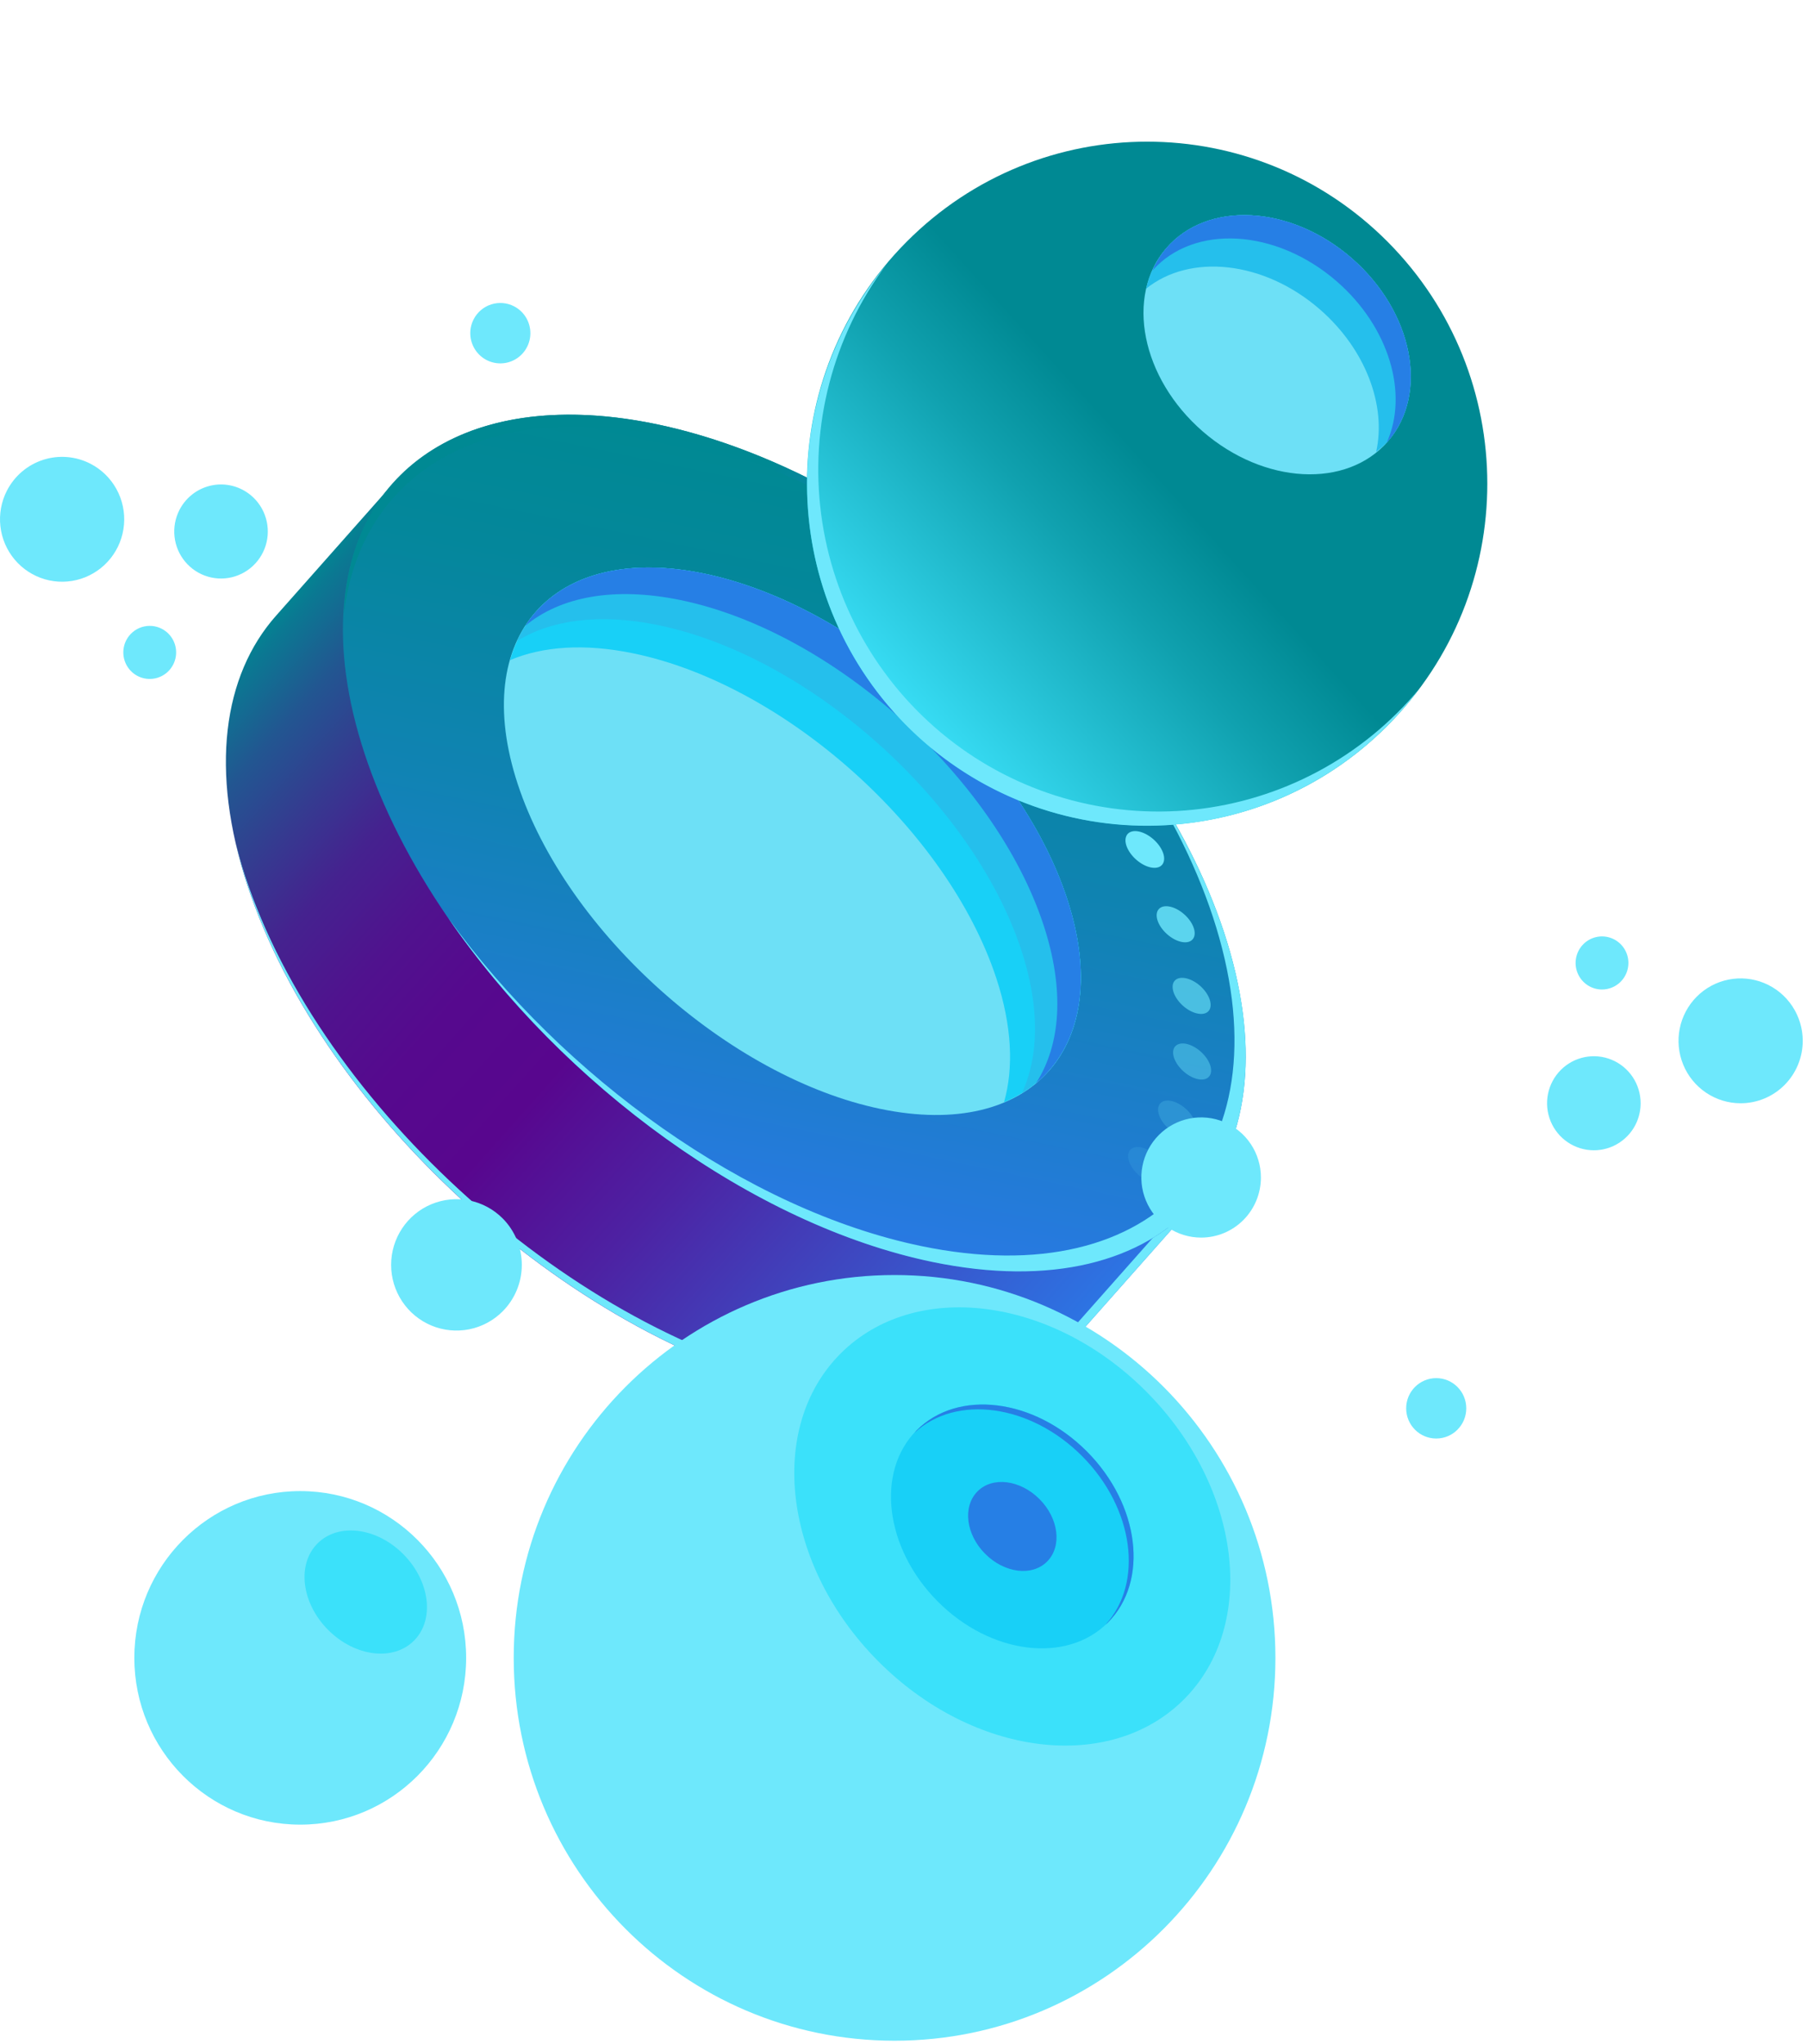
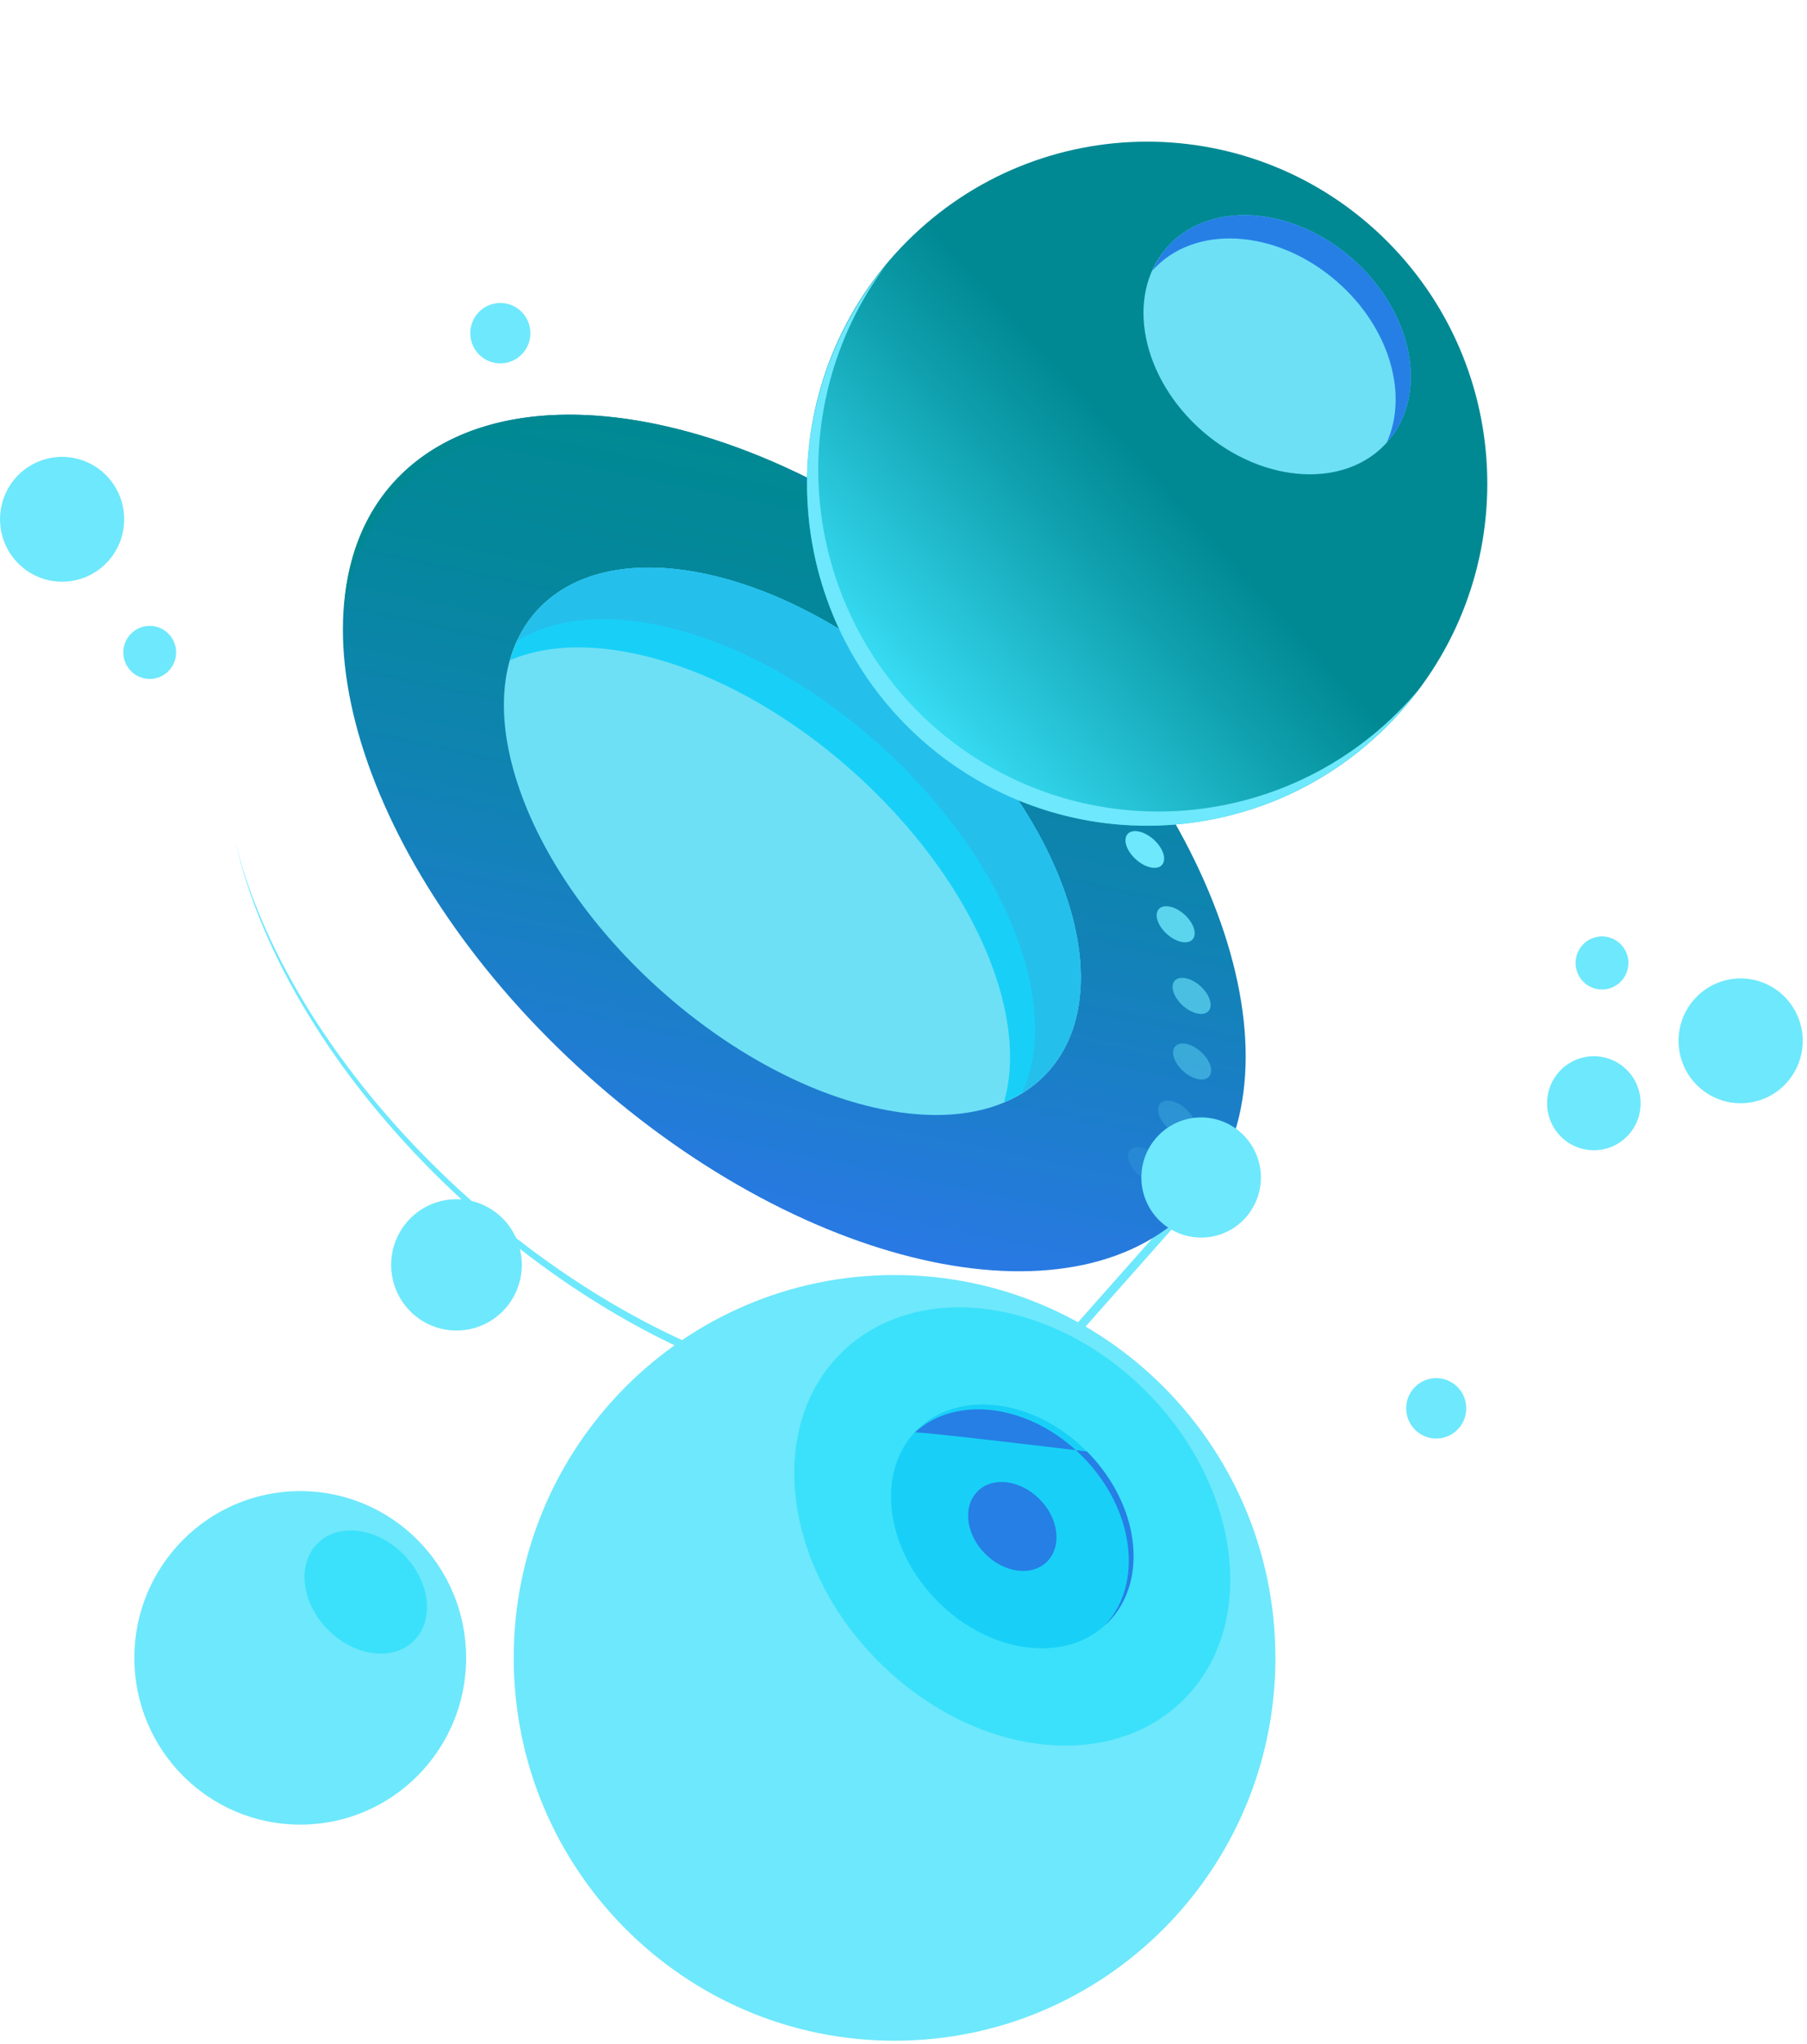
<svg xmlns="http://www.w3.org/2000/svg" width="367" height="415" viewBox="0 0 367 415" fill="none">
-   <path d="M219.114 270.884L242.836 244.113L228.407 231.213C227.656 226.09 226.463 221.043 224.84 216.128C209.372 169.161 157.763 122.973 109.562 112.951C104.516 111.9 99.389 111.29 94.239 111.127L79.809 98.213L56.047 125.03C45.32 137.132 42.553 156.361 50.284 179.84C65.752 226.808 117.361 273 165.567 283.018C189.693 288.02 208.392 283.018 219.114 270.884Z" fill="url(#paint0_linear)" />
  <path d="M241.548 242.962L218.589 268.871C207.867 281.005 189.168 286.008 165.047 280.992C116.846 270.96 65.223 224.777 49.768 177.814C48.983 175.425 48.375 173.113 47.804 170.814C48.466 173.742 49.274 176.742 50.29 179.825C65.758 226.792 117.367 272.984 165.573 283.003C189.699 288.018 208.398 283.003 219.115 270.882L242.837 244.111L241.548 242.962Z" fill="#6EE8FC" />
  <path d="M242.834 244.116C265.983 217.996 248.254 164.156 203.236 123.861C158.217 83.567 102.956 72.075 79.807 98.195C56.658 124.315 74.387 178.155 119.405 218.45C164.424 258.745 219.685 270.236 242.834 244.116Z" fill="url(#paint1_linear)" />
  <path d="M135.089 88.585C159.591 93.674 184.892 107.841 206.209 126.669C184.761 106.605 158.598 91.375 133.319 86.122C95.767 78.316 70.911 94.836 69.836 124.69C73.234 96.195 97.905 80.851 135.089 88.585Z" fill="url(#paint2_linear)" />
-   <path d="M248.603 189.3C244.492 176.825 237.777 164.426 229.31 152.721C236.702 163.473 242.582 174.759 246.316 186.095C261.78 233.062 235.245 263.007 187.044 252.984C151.651 245.625 114.444 218.735 91.054 186.409C114.276 220.185 152.763 248.612 189.33 256.213C237.532 266.213 264.081 236.263 248.603 189.3Z" fill="#6EE8FC" />
  <path d="M178.826 225.148C148.021 218.741 115.039 189.22 105.156 159.211C95.273 129.202 112.23 110.06 143.035 116.462C173.84 122.864 206.822 152.39 216.705 182.421C226.588 212.453 209.631 231.55 178.826 225.148Z" fill="#6DE0F6" />
  <path d="M128.677 132.664C159.482 139.048 192.465 168.592 202.348 198.6C205.546 208.313 205.896 216.84 203.913 223.799C217.766 217.989 223.392 202.7 216.704 182.422C206.822 152.413 173.839 122.892 143.034 116.485C122.202 112.153 107.737 119.536 103.59 134.032C110.219 131.227 118.709 130.594 128.677 132.664Z" fill="#18D0F7" />
  <path d="M133.746 126.937C164.547 133.321 197.534 162.865 207.417 192.874C211.237 204.479 211.006 214.428 207.557 221.93C218.692 215.09 222.762 200.808 216.7 182.395C206.818 152.386 173.835 122.865 143.03 116.458C124.136 112.532 110.487 118.246 105.011 130.138C112.03 125.838 121.836 124.461 133.746 126.937Z" fill="#25BFEC" />
-   <path d="M138.264 121.845C169.068 128.229 202.051 157.768 211.934 187.781C216.303 201.046 215.409 212.173 210.414 219.92C219.362 212.496 222.211 199.149 216.703 182.396C206.82 152.387 173.837 122.866 143.032 116.46C125.845 112.889 112.981 117.28 106.674 127.066C113.757 121.188 124.651 119.036 138.264 121.845Z" fill="#267FE5" />
  <path d="M235.87 172.389C234.749 170.332 232.331 168.7 230.475 168.741C228.619 168.782 228.025 170.497 229.145 172.553C230.266 174.61 232.685 176.242 234.54 176.201C236.396 176.16 236.995 174.441 235.87 172.389Z" fill="#6EE8FC" />
  <path opacity="0.8" d="M242.409 188.291C241.683 186.298 239.469 184.397 237.463 184.05C235.458 183.703 234.419 185.035 235.145 187.028C235.871 189.02 238.089 190.922 240.095 191.268C242.1 191.615 243.135 190.283 242.409 188.291Z" fill="#6EE8FC" />
  <path opacity="0.6" d="M245.837 203.524C245.515 201.636 243.568 199.511 241.436 198.782C239.303 198.052 237.879 198.987 238.201 200.875C238.523 202.762 240.469 204.887 242.602 205.617C244.735 206.347 246.159 205.412 245.837 203.524Z" fill="#6EE8FC" />
  <path opacity="0.4" d="M245.978 217.485C246.073 215.779 244.422 213.513 242.294 212.428C240.166 211.342 238.355 211.849 238.26 213.554C238.165 215.259 239.812 217.53 241.944 218.615C244.077 219.701 245.878 219.195 245.978 217.485Z" fill="#6EE8FC" />
  <path opacity="0.2" d="M242.816 229.652C243.329 228.183 242.063 225.867 239.989 224.467C237.916 223.067 235.824 223.126 235.316 224.59C234.807 226.054 236.069 228.37 238.142 229.77C240.216 231.17 242.299 231.115 242.816 229.652Z" fill="#6EE8FC" />
  <path opacity="0.1" d="M235.295 240.181C237.006 239.939 237.355 238.111 236.08 236.104C234.805 234.098 232.382 232.661 230.671 232.912C228.961 233.163 228.611 234.982 229.886 236.989C231.161 238.995 233.584 240.427 235.295 240.181Z" fill="#6EE8FC" />
  <path d="M281.834 147.292C308.817 120.176 308.817 76.213 281.834 49.097C254.852 21.982 211.106 21.982 184.124 49.097C157.142 76.213 157.142 120.176 184.124 147.292C211.106 174.408 254.852 174.408 281.834 147.292Z" fill="url(#paint3_linear)" />
  <path d="M288.275 139.816C276.751 153.707 260.285 162.527 242.386 164.398C224.486 166.27 206.567 161.044 192.444 149.836C178.321 138.627 169.111 122.32 166.774 104.388C164.438 86.455 169.16 68.315 179.934 53.83C174.029 60.948 169.602 69.183 166.914 78.048C164.227 86.914 163.334 96.231 164.289 105.449C165.243 114.667 168.025 123.6 172.471 131.72C176.916 139.839 182.935 146.982 190.172 152.726C197.41 158.47 205.719 162.699 214.609 165.163C223.499 167.628 232.79 168.277 241.934 167.074C251.079 165.871 259.89 162.839 267.849 158.157C275.808 153.476 282.754 147.239 288.275 139.816V139.816Z" fill="#6EE8FC" />
  <path d="M244.25 87.575C231.808 76.759 228.496 60.12 236.854 50.411C245.212 40.703 262.073 41.588 274.514 52.404C286.956 63.22 290.273 79.855 281.92 89.567C273.566 99.28 256.696 98.386 244.25 87.575Z" fill="#6DE0F6" />
-   <path d="M268.032 62.787C277.425 70.945 281.599 82.422 279.494 91.738C280.363 91.088 281.174 90.361 281.917 89.568C290.27 79.855 286.958 63.216 274.512 52.404C262.065 41.593 245.209 40.699 236.855 50.412C234.841 52.767 233.438 55.587 232.771 58.62C241.679 51.415 256.661 52.92 268.032 62.787Z" fill="#25BFEC" />
  <path d="M271.49 57.128C282.18 66.412 286.073 79.974 281.681 89.778C281.749 89.695 281.844 89.645 281.917 89.568C290.27 79.855 286.958 63.216 274.512 52.404C262.065 41.593 245.209 40.699 236.855 50.412C235.712 51.77 234.774 53.289 234.069 54.921C242.491 45.469 259.148 46.403 271.49 57.128Z" fill="#267FE5" />
  <path d="M243.948 251.276C241.546 251.276 239.199 250.56 237.202 249.219C235.205 247.879 233.649 245.973 232.73 243.743C231.811 241.513 231.57 239.06 232.039 236.693C232.507 234.326 233.664 232.152 235.362 230.445C237.06 228.739 239.224 227.576 241.579 227.106C243.934 226.635 246.376 226.876 248.595 227.8C250.813 228.724 252.71 230.288 254.044 232.294C255.378 234.301 256.09 236.66 256.09 239.073C256.09 242.31 254.811 245.413 252.534 247.702C250.257 249.99 247.168 251.276 243.948 251.276V251.276Z" fill="#6EE8FC" />
  <path d="M291.695 292.073C295.065 292.073 297.798 289.327 297.798 285.94C297.798 282.553 295.065 279.807 291.695 279.807C288.324 279.807 285.592 282.553 285.592 285.94C285.592 289.327 288.324 292.073 291.695 292.073Z" fill="#6EE8FC" />
  <path d="M353.519 224.002C351.025 224.002 348.586 223.259 346.511 221.866C344.437 220.473 342.82 218.493 341.865 216.177C340.911 213.86 340.661 211.311 341.148 208.852C341.634 206.393 342.836 204.135 344.6 202.362C346.364 200.589 348.612 199.382 351.059 198.893C353.505 198.403 356.042 198.654 358.347 199.614C360.652 200.573 362.622 202.198 364.008 204.283C365.394 206.367 366.134 208.818 366.134 211.326C366.134 214.688 364.805 217.912 362.439 220.289C360.073 222.667 356.865 224.002 353.519 224.002V224.002Z" fill="#6EE8FC" />
  <path d="M325.365 200.905C324.304 200.905 323.268 200.589 322.386 199.996C321.504 199.404 320.816 198.562 320.41 197.577C320.004 196.593 319.898 195.509 320.105 194.463C320.312 193.418 320.823 192.457 321.573 191.704C322.323 190.95 323.279 190.437 324.319 190.229C325.359 190.021 326.438 190.127 327.418 190.535C328.398 190.943 329.235 191.634 329.825 192.52C330.414 193.407 330.728 194.449 330.728 195.515C330.727 196.944 330.162 198.314 329.156 199.325C328.151 200.335 326.787 200.903 325.365 200.905V200.905Z" fill="#6EE8FC" />
  <path d="M323.709 233.548C321.83 233.548 319.993 232.988 318.431 231.938C316.868 230.889 315.65 229.398 314.931 227.653C314.212 225.908 314.024 223.989 314.391 222.136C314.757 220.284 315.662 218.583 316.991 217.247C318.32 215.912 320.013 215.003 321.856 214.634C323.699 214.266 325.609 214.455 327.345 215.178C329.082 215.9 330.566 217.124 331.61 218.694C332.654 220.265 333.211 222.111 333.211 223.999C333.211 225.253 332.966 226.495 332.489 227.654C332.012 228.813 331.312 229.866 330.429 230.752C329.547 231.639 328.499 232.342 327.346 232.822C326.193 233.302 324.957 233.548 323.709 233.548Z" fill="#6EE8FC" />
  <path d="M181.685 414.339C224.404 414.339 259.035 379.537 259.035 336.606C259.035 293.675 224.404 258.873 181.685 258.873C138.966 258.873 104.335 293.675 104.335 336.606C104.335 379.537 138.966 414.339 181.685 414.339Z" fill="#6EE8FC" />
  <path d="M178.369 337.289C159.089 317.918 155.636 289.961 170.691 274.85C185.746 259.738 213.547 263.19 232.827 282.561C252.107 301.931 255.542 329.893 240.486 345.004C225.431 360.116 197.644 356.664 178.369 337.289Z" fill="#3BE1FA" />
  <path d="M190.442 325.145C179.715 314.36 177.8 298.806 186.167 290.398C194.534 281.989 210.016 283.909 220.743 294.689C231.469 305.469 233.384 321.027 225.012 329.436C216.641 337.844 201.168 335.933 190.442 325.145Z" fill="#18D0F7" />
-   <path d="M220.748 294.699C210.021 283.919 194.54 281.999 186.172 290.408C186.014 290.567 185.882 290.75 185.719 290.918C194.19 283.057 209.264 285.086 219.786 295.656C230.308 306.226 232.323 321.379 224.505 329.892C224.668 329.737 224.85 329.605 225.009 329.436C233.389 321.041 231.474 305.478 220.748 294.699Z" fill="#267FE5" />
+   <path d="M220.748 294.699C186.014 290.567 185.882 290.75 185.719 290.918C194.19 283.057 209.264 285.086 219.786 295.656C230.308 306.226 232.323 321.379 224.505 329.892C224.668 329.737 224.85 329.605 225.009 329.436C233.389 321.041 231.474 305.478 220.748 294.699Z" fill="#267FE5" />
  <path d="M200.078 315.473C196.167 311.547 195.473 305.897 198.522 302.81C201.571 299.723 207.211 300.448 211.123 304.374C215.034 308.3 215.728 313.95 212.679 317.037C209.63 320.124 203.985 319.404 200.078 315.473Z" fill="#267FE5" />
  <path d="M60.979 370.467C79.589 370.467 94.674 355.307 94.674 336.605C94.674 317.904 79.589 302.743 60.979 302.743C42.37 302.743 27.284 317.904 27.284 336.605C27.284 355.307 42.37 370.467 60.979 370.467Z" fill="#6EE8FC" />
  <path d="M102.094 266.244C100.238 268.11 97.873 269.38 95.298 269.895C92.724 270.41 90.055 270.146 87.629 269.137C85.204 268.127 83.131 266.418 81.673 264.224C80.214 262.031 79.436 259.452 79.436 256.814C79.436 254.176 80.214 251.597 81.673 249.403C83.131 247.21 85.204 245.5 87.629 244.491C90.055 243.482 92.724 243.218 95.298 243.733C97.873 244.248 100.238 245.518 102.094 247.384C104.582 249.885 105.98 253.277 105.98 256.814C105.98 260.351 104.582 263.743 102.094 266.244Z" fill="#6EE8FC" />
  <path d="M66.634 330.921C61.221 325.481 60.259 317.629 64.478 313.383C68.698 309.138 76.516 310.1 81.93 315.572C87.343 321.044 88.309 328.86 84.085 333.105C79.861 337.35 72.052 336.361 66.634 330.921Z" fill="#3BE1FA" />
  <path d="M104.416 62.198C105.489 62.754 106.373 63.618 106.957 64.68C107.541 65.741 107.799 66.953 107.698 68.162C107.597 69.37 107.141 70.522 106.389 71.471C105.637 72.419 104.621 73.122 103.471 73.491C102.321 73.859 101.088 73.877 99.928 73.541C98.768 73.206 97.733 72.532 96.954 71.606C96.175 70.679 95.688 69.541 95.552 68.335C95.417 67.13 95.64 65.911 96.194 64.834C96.937 63.389 98.22 62.299 99.762 61.805C101.304 61.31 102.978 61.452 104.416 62.198Z" fill="#6EE8FC" />
  <path d="M18.402 94.171C20.619 95.322 22.446 97.107 23.653 99.301C24.86 101.495 25.393 103.999 25.184 106.497C24.975 108.996 24.033 111.376 22.478 113.336C20.923 115.296 18.825 116.749 16.448 117.511C14.071 118.273 11.523 118.31 9.126 117.617C6.728 116.923 4.589 115.531 2.979 113.616C1.369 111.701 0.36 109.349 0.08 106.858C-0.2 104.367 0.261 101.848 1.405 99.62C2.165 98.141 3.207 96.826 4.473 95.752C5.738 94.677 7.202 93.864 8.78 93.357C10.359 92.851 12.021 92.663 13.672 92.802C15.323 92.942 16.93 93.407 18.402 94.171V94.171Z" fill="#6EE8FC" />
  <path d="M32.874 127.675C33.816 128.165 34.592 128.925 35.105 129.859C35.617 130.792 35.842 131.857 35.752 132.92C35.662 133.982 35.26 134.993 34.598 135.826C33.936 136.659 33.043 137.276 32.032 137.598C31.021 137.921 29.937 137.935 28.918 137.639C27.899 137.343 26.99 136.75 26.307 135.935C25.623 135.119 25.196 134.119 25.078 133.059C24.96 132 25.158 130.929 25.646 129.982C26.301 128.714 27.43 127.759 28.785 127.326C30.14 126.894 31.611 127.019 32.874 127.675V127.675Z" fill="#6EE8FC" />
-   <path d="M49.248 99.428C50.918 100.295 52.295 101.639 53.204 103.292C54.114 104.944 54.516 106.831 54.358 108.713C54.201 110.595 53.492 112.388 52.32 113.864C51.149 115.341 49.568 116.436 47.778 117.01C45.988 117.584 44.068 117.612 42.262 117.089C40.456 116.567 38.845 115.518 37.632 114.075C36.419 112.633 35.659 110.861 35.449 108.984C35.238 107.108 35.586 105.21 36.448 103.532C37.02 102.418 37.805 101.428 38.758 100.618C39.711 99.809 40.813 99.196 42.002 98.815C43.19 98.434 44.442 98.292 45.686 98.397C46.929 98.502 48.139 98.853 49.248 99.428V99.428Z" fill="#6EE8FC" />
  <defs>
    <linearGradient id="paint0_linear" x1="54.214" y1="124.517" x2="218.658" y2="270.696" gradientUnits="userSpaceOnUse">
      <stop stop-color="#008993" />
      <stop offset="0.02" stop-color="#0A7992" />
      <stop offset="0.08" stop-color="#225691" />
      <stop offset="0.15" stop-color="#363990" />
      <stop offset="0.21" stop-color="#45228F" />
      <stop offset="0.29" stop-color="#50128E" />
      <stop offset="0.37" stop-color="#56098E" />
      <stop offset="0.48" stop-color="#58068E" />
      <stop offset="0.63" stop-color="#4D22A3" />
      <stop offset="0.94" stop-color="#3168DA" />
      <stop offset="1" stop-color="#2C75E4" />
    </linearGradient>
    <linearGradient id="paint1_linear" x1="132.795" y1="85.684" x2="100.883" y2="237.643" gradientUnits="userSpaceOnUse">
      <stop stop-color="#008993" />
      <stop offset="0.2" stop-color="#04879B" />
      <stop offset="0.51" stop-color="#1083B3" />
      <stop offset="0.89" stop-color="#237BD8" />
      <stop offset="1" stop-color="#2979E4" />
    </linearGradient>
    <linearGradient id="paint2_linear" x1="92.21" y1="84.207" x2="176.547" y2="159.775" gradientUnits="userSpaceOnUse">
      <stop stop-color="#008993" />
      <stop offset="0.05" stop-color="#008993" />
      <stop offset="0.48" stop-color="#008993" />
      <stop offset="0.68" stop-color="#0F82AF" />
      <stop offset="1" stop-color="#2C75E4" />
    </linearGradient>
    <linearGradient id="paint3_linear" x1="282.847" y1="49.55" x2="179.53" y2="143.003" gradientUnits="userSpaceOnUse">
      <stop stop-color="#008993" />
      <stop offset="0.05" stop-color="#008993" />
      <stop offset="0.48" stop-color="#008993" />
      <stop offset="0.64" stop-color="#10A1AF" />
      <stop offset="0.98" stop-color="#38DDF5" />
      <stop offset="1" stop-color="#3BE1FA" />
    </linearGradient>
  </defs>
</svg>